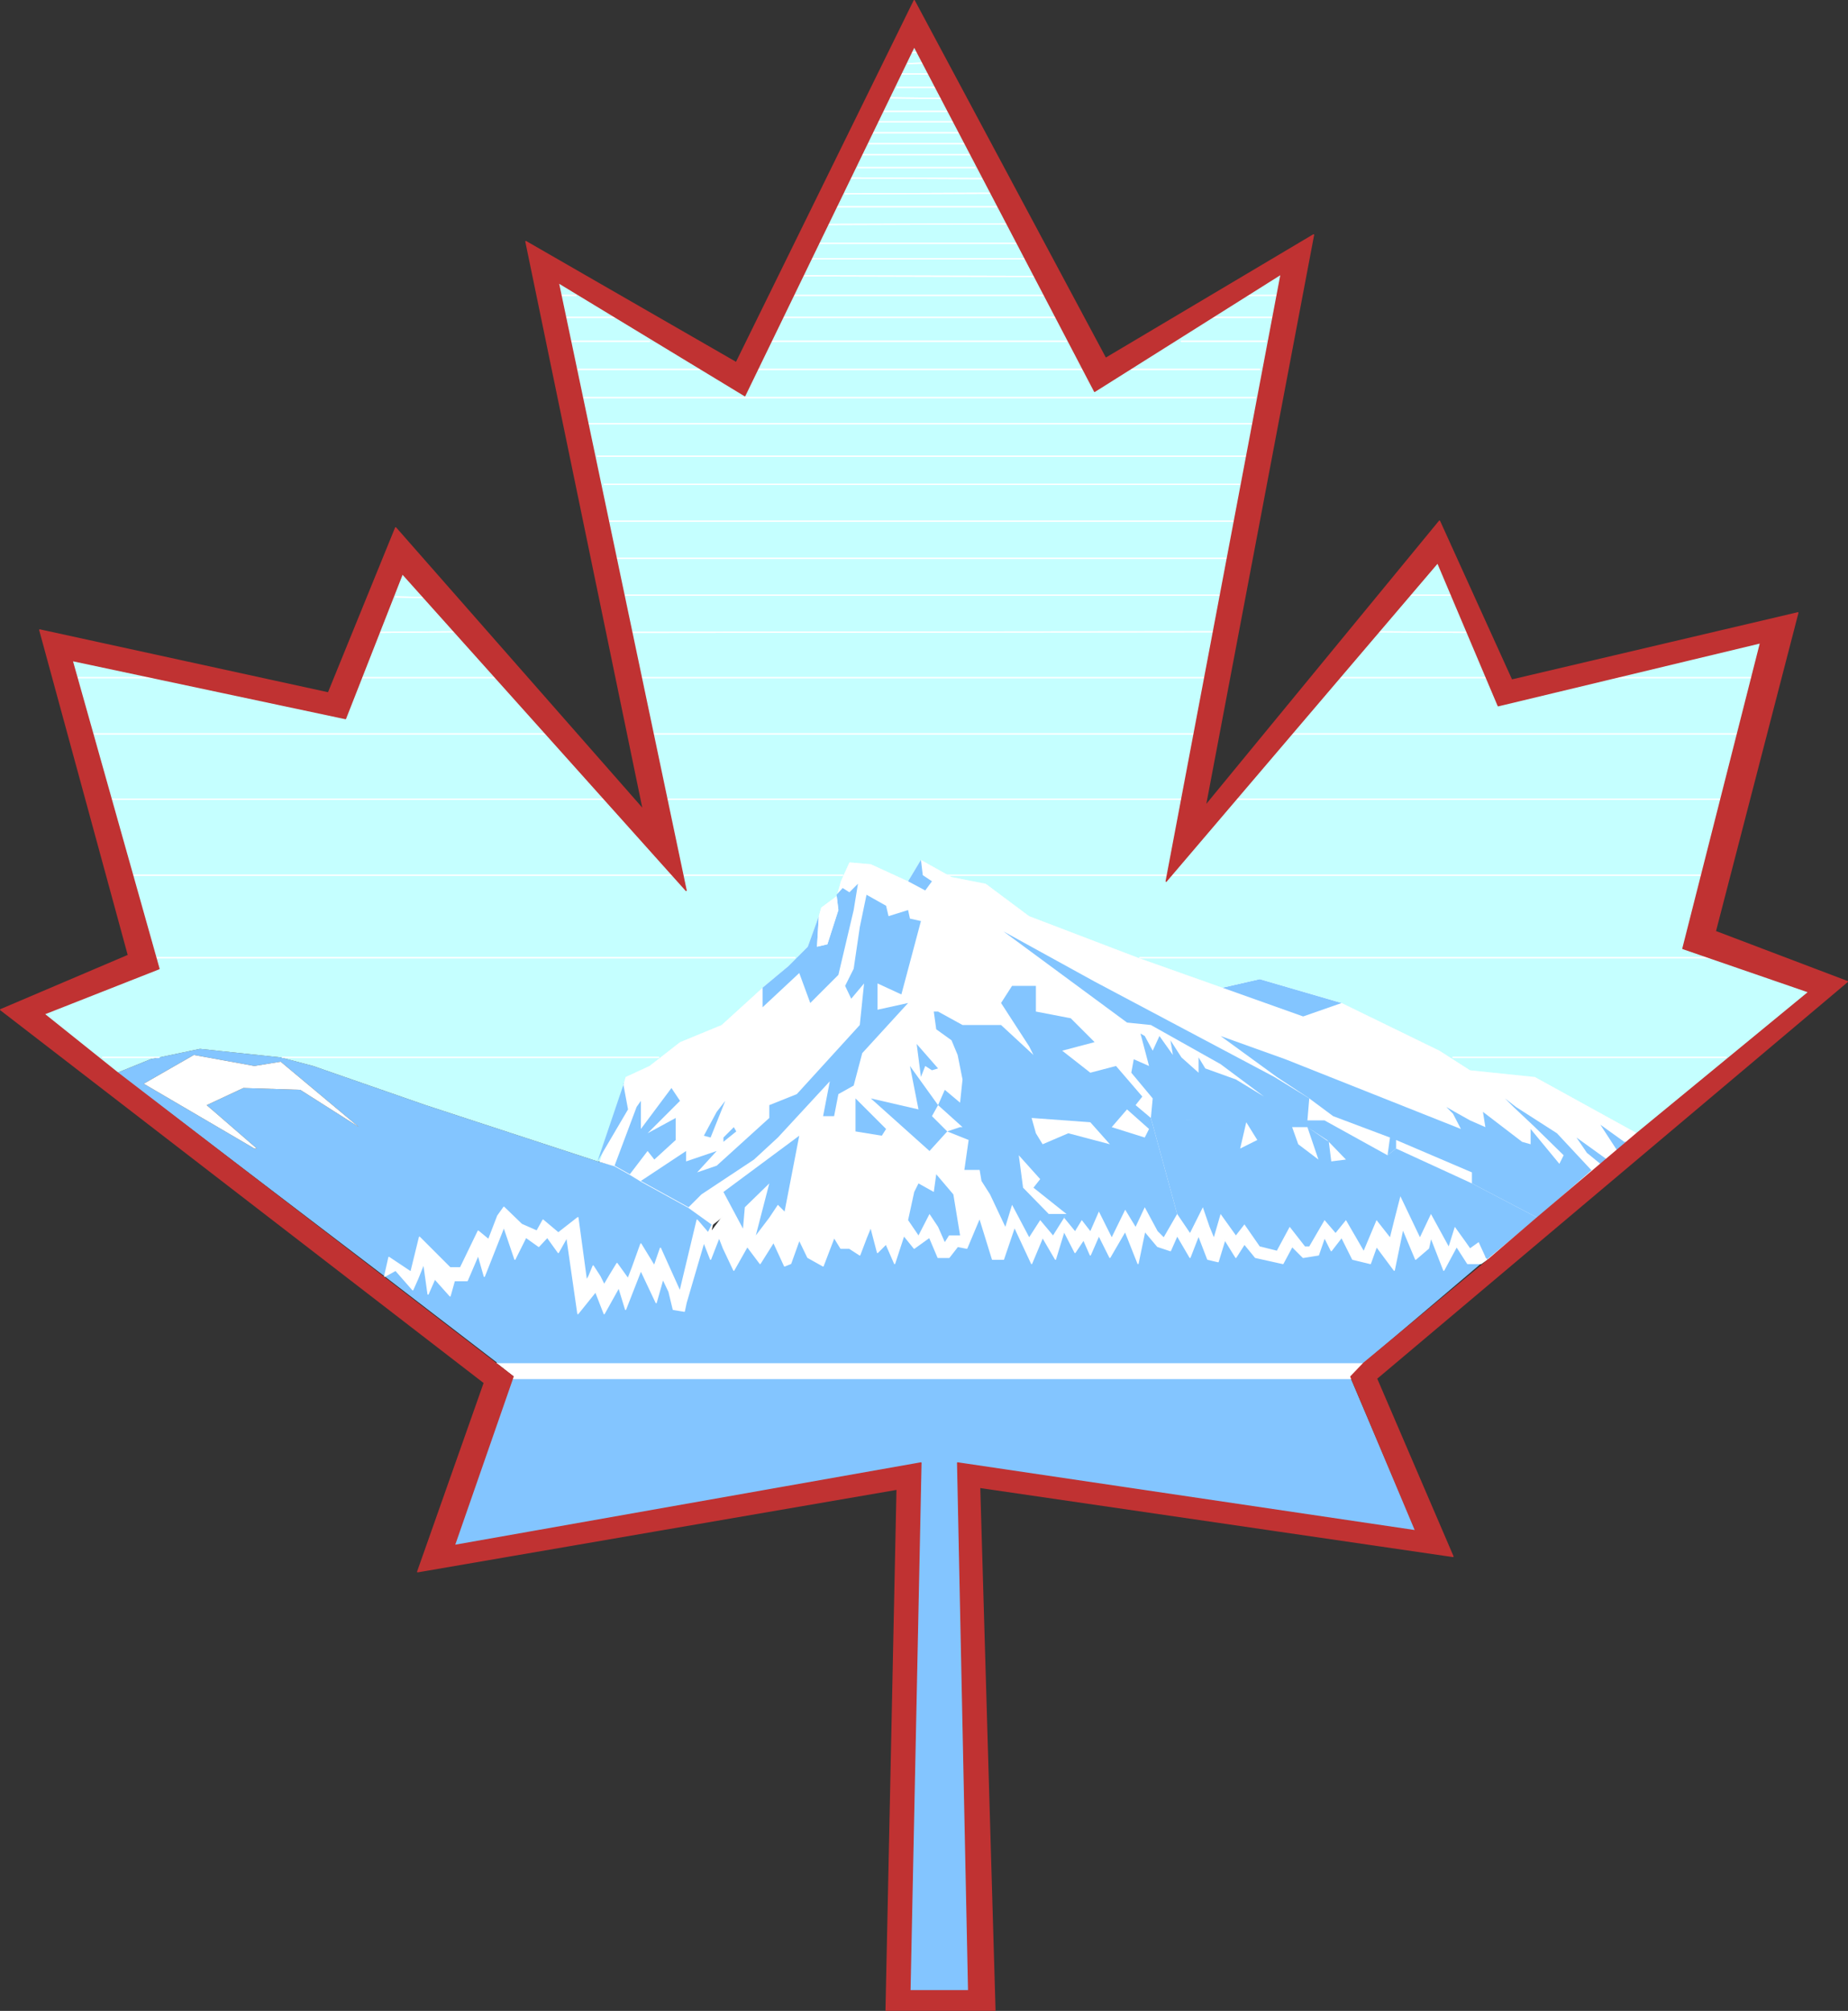
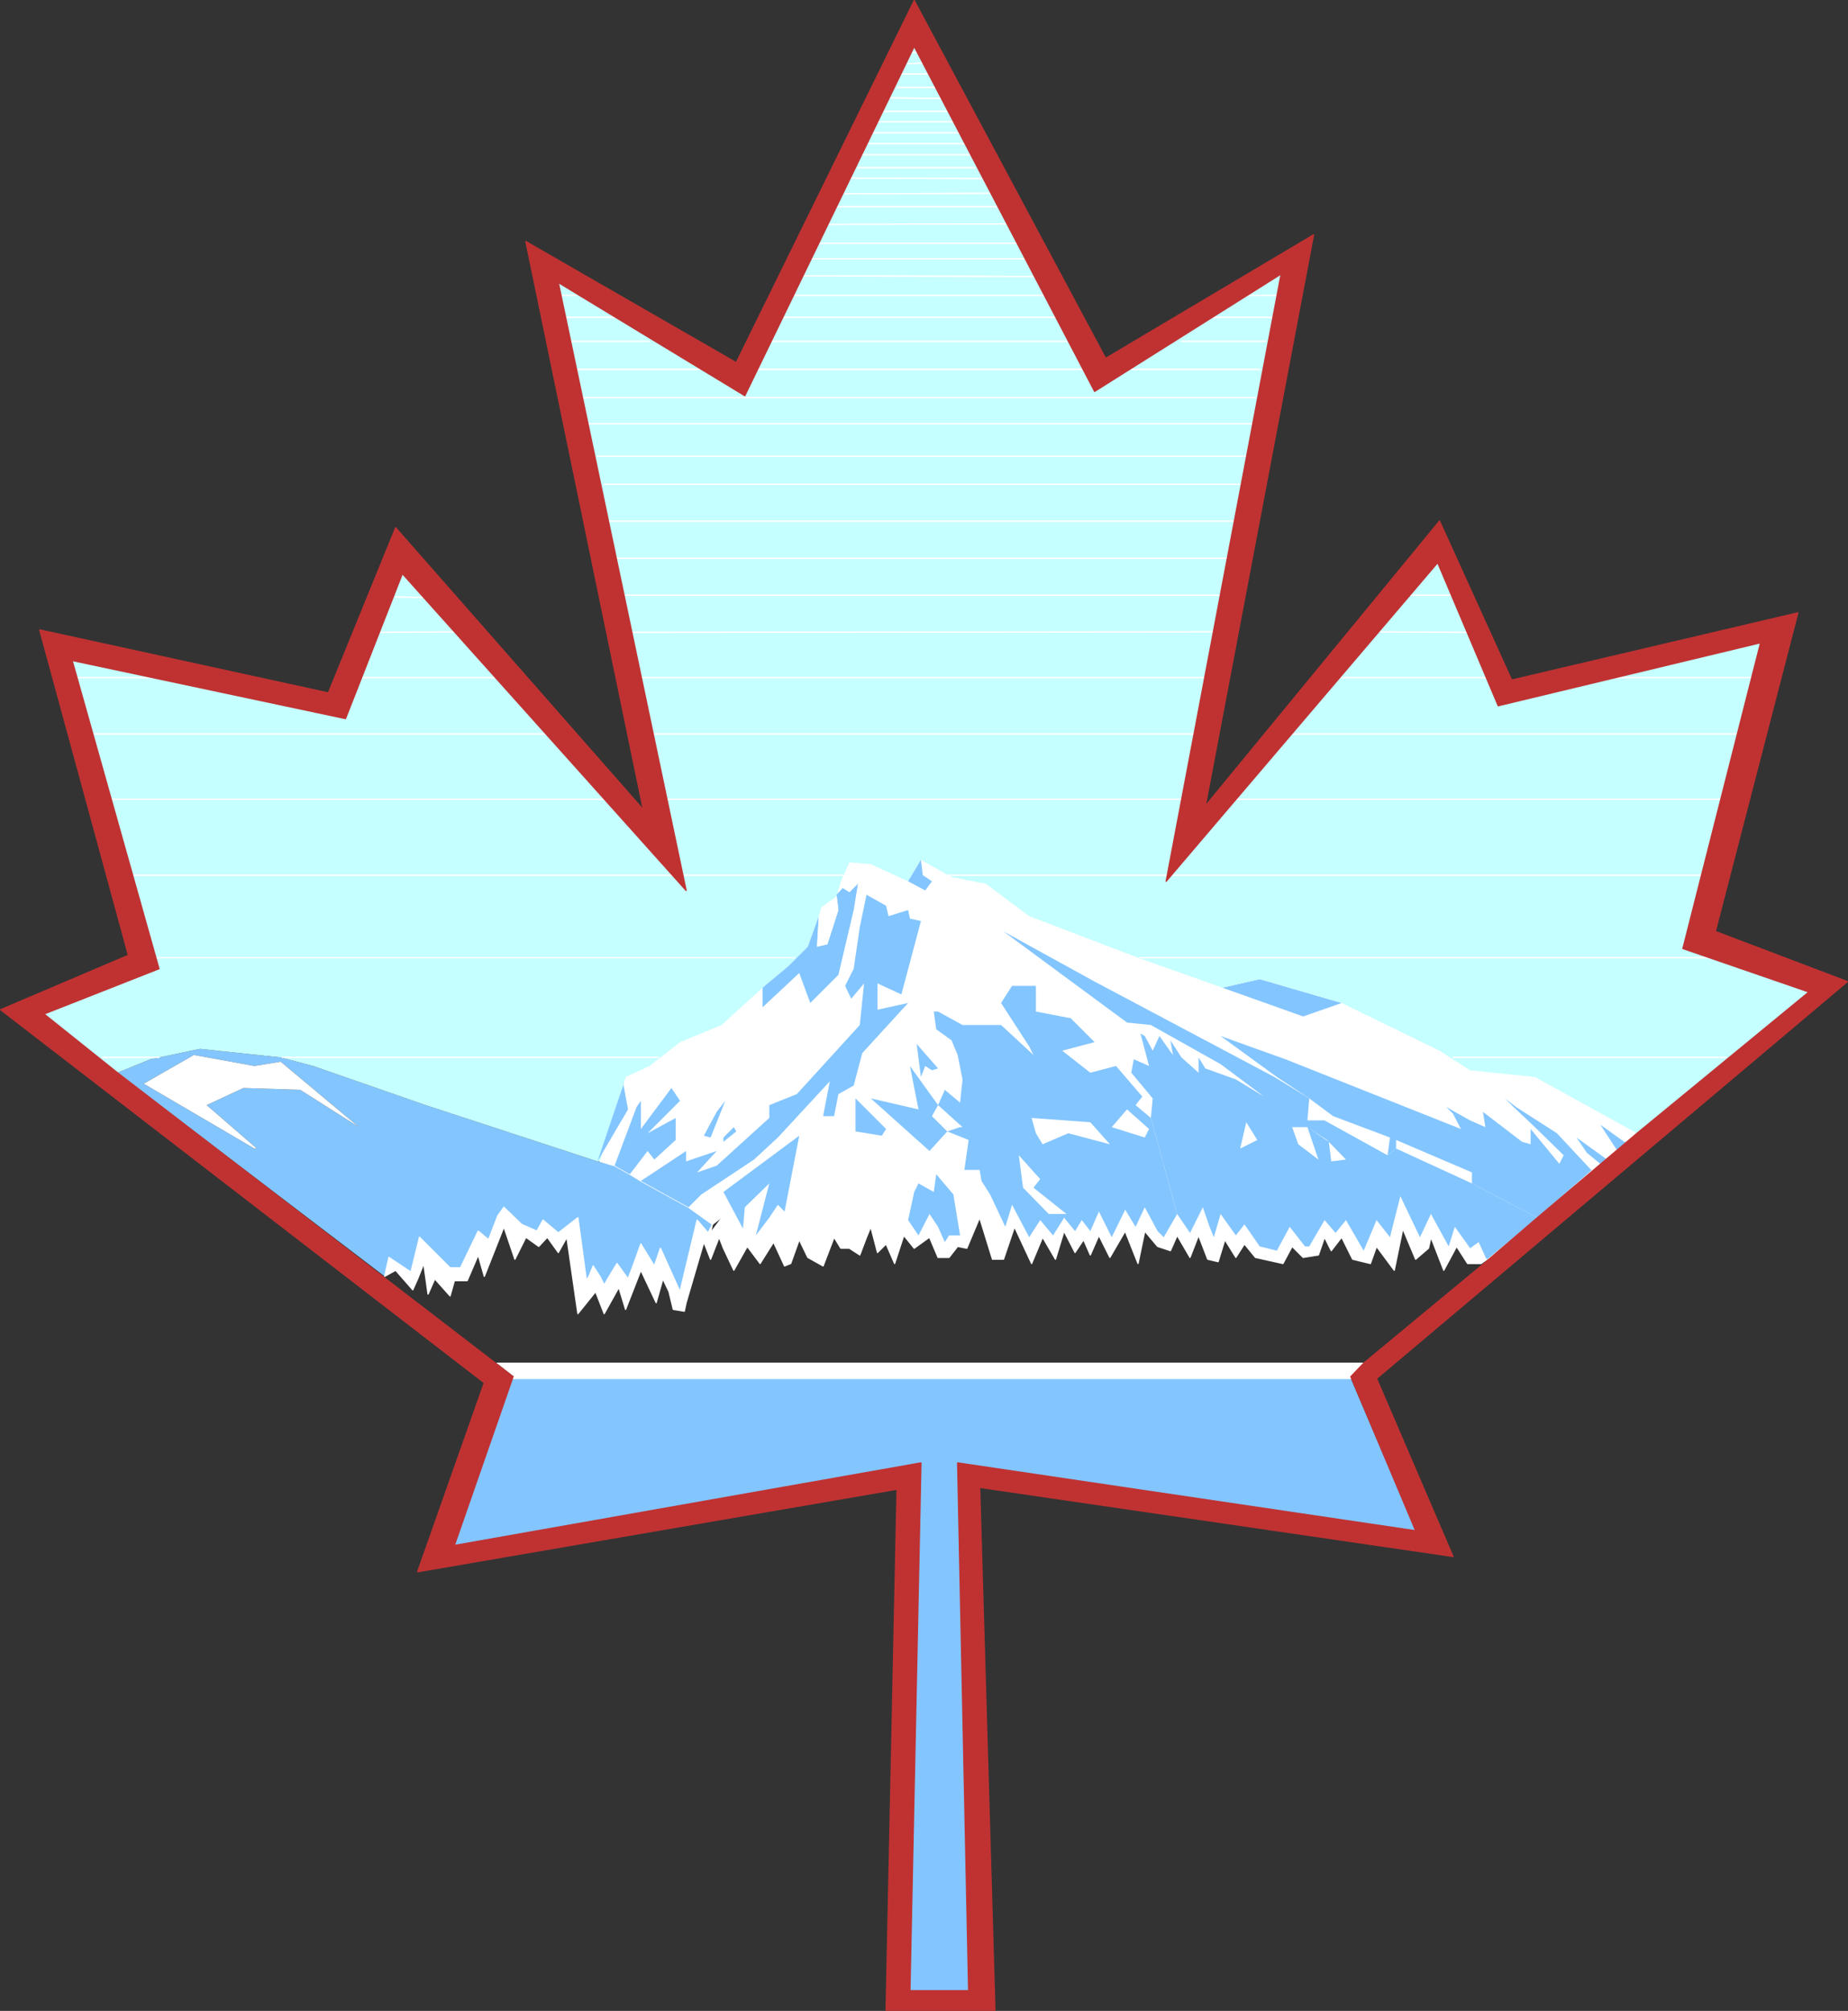
<svg xmlns="http://www.w3.org/2000/svg" xmlns:ns1="http://sodipodi.sourceforge.net/DTD/sodipodi-0.dtd" xmlns:ns2="http://www.inkscape.org/namespaces/inkscape" version="1.0" width="129.21mm" height="140.572mm" id="svg156" ns1:docname="Maple Leaf 1.wmf">
  <rect width="100%" height="100%" fill="#333333" stroke="none" />
  <ns1:namedview id="namedview156" pagecolor="#ffffff" bordercolor="#000000" borderopacity="0.25" ns2:showpageshadow="2" ns2:pageopacity="0.0" ns2:pagecheckerboard="0" ns2:deskcolor="#d1d1d1" ns2:document-units="mm" />
  <defs id="defs1">
    <pattern id="WMFhbasepattern" patternUnits="userSpaceOnUse" width="6" height="6" x="0" y="0" />
  </defs>
  <path style="fill:#83c5ff;fill-opacity:1;fill-rule:evenodd;stroke:none" d="m 134.936,364.215 h 222.038 l 17.13,40.235 -121.038,-17.936 2.909,139.449 h -15.514 l 2.909,-139.449 -123.301,21.814 14.867,-44.113 z" id="path1" />
  <path style="fill:#ffffff;fill-opacity:1;fill-rule:evenodd;stroke:none" d="m 131.381,360.175 h 228.987 l -3.394,3.555 v 0.485 H 134.936 l 1.131,-0.485 -4.525,-3.555 v 0 z" id="path2" />
  <path style="fill:none;stroke:#ffffff;stroke-width:0.323px;stroke-linecap:round;stroke-linejoin:round;stroke-miterlimit:4;stroke-dasharray:none;stroke-opacity:1" d="m 131.381,360.175 h 228.987 l -3.394,3.555 v 0.485 H 134.936 l 1.131,-0.485 -4.525,-3.555 v 0" id="path3" />
-   <path style="fill:#83c5ff;fill-opacity:1;fill-rule:evenodd;stroke:none" d="m 104.555,335.614 4.525,5.171 1.293,-2.909 1.616,-4.04 1.131,8.079 1.778,-4.04 4.04,4.524 1.131,-4.04 h 3.394 l 2.909,-6.787 1.616,5.656 5.171,-13.088 2.909,8.564 2.909,-5.817 3.394,2.424 2.262,-2.424 2.909,4.04 2.262,-4.04 2.909,20.198 4.686,-5.817 2.262,5.817 3.878,-6.948 1.778,5.817 4.04,-10.342 4.04,8.564 1.778,-6.302 1.616,3.393 1.131,4.686 2.909,0.485 0.485,-2.262 4.686,-15.997 1.778,4.524 2.262,-5.817 1.131,2.909 2.747,5.817 3.555,-6.302 3.394,4.524 3.555,-5.656 2.909,6.302 1.616,-0.646 2.262,-6.302 2.262,4.686 4.04,2.262 2.909,-7.595 1.778,2.909 h 2.262 l 2.747,1.777 1.778,-4.686 1.131,-2.747 1.778,6.787 2.262,-2.262 2.262,5.171 2.424,-7.433 2.747,3.393 4.04,-2.909 2.262,5.332 h 2.909 l 2.262,-2.909 2.424,0.485 3.394,-8.079 3.394,10.988 h 2.909 l 2.909,-8.564 4.525,9.695 2.909,-6.948 3.394,5.817 2.262,-7.433 2.909,5.656 2.262,-3.393 1.778,4.04 2.262,-5.171 2.909,5.817 4.04,-6.948 3.394,8.564 1.778,-8.564 3.394,4.04 3.394,1.131 1.778,-4.04 3.394,5.817 2.262,-5.817 2.424,6.302 2.747,0.646 1.778,-5.817 2.909,4.686 2.262,-3.555 2.909,3.555 7.272,1.616 2.424,-4.524 2.909,2.909 4.04,-0.646 1.616,-4.686 1.778,3.555 2.747,-3.555 2.909,5.817 4.686,1.131 1.616,-4.524 4.686,6.302 2.262,-10.988 3.394,8.079 3.394,-2.909 0.646,-2.909 3.394,8.726 3.394,-6.302 2.909,4.524 h 3.555 l -31.027,26.339 H 131.542 l -29.896,-22.945 z" id="path4" />
  <path style="fill:#83c5ff;fill-opacity:1;fill-rule:evenodd;stroke:none" d="m 31.027,283.422 8.726,-3.555 13.09,-2.747 21.331,2.262 v 1.131 l -6.949,1.131 -15.998,-2.909 -13.251,7.595 29.25,17.128 h 0.646 l -13.251,-11.473 9.696,-4.524 15.029,0.485 15.514,9.857 -20.685,-17.29 v -1.131 l 8.565,2.262 29.734,10.342 45.41,14.866 4.525,1.131 4.04,2.262 2.909,1.777 12.605,6.948 4.04,2.262 -4.04,-2.262 4.686,2.262 1.616,2.262 -1.131,2.262 -2.909,-3.393 -4.525,18.906 -5.171,-11.473 -1.616,4.686 -3.555,-5.817 -2.262,6.302 -1.131,2.909 -2.909,-4.04 -1.778,2.909 -1.616,2.747 -1.131,-2.262 -1.778,-2.747 -1.131,2.747 -0.646,1.131 -2.262,-16.643 -5.171,4.04 -4.04,-3.393 -1.616,2.909 -4.04,-1.777 -4.686,-4.524 -1.616,2.262 -2.424,6.302 -2.747,-2.262 -4.686,9.695 h -2.747 l -8.08,-8.079 -2.262,9.21 -5.818,-3.878 -1.131,5.009 z" id="path5" />
  <path style="fill:#ffffff;fill-opacity:1;fill-rule:evenodd;stroke:none" d="m 393.011,332.706 -0.485,-0.485 -1.778,-4.04 -2.262,1.616 -1.131,-1.616 -2.909,-4.04 -1.616,5.171 -4.686,-8.564 -2.909,6.14 -5.171,-10.826 -1.616,6.302 -1.131,4.524 -3.555,-4.524 -3.394,8.079 -4.686,-8.079 -2.747,3.393 -2.909,-3.393 -4.04,6.948 h -1.131 l -4.04,-5.171 -3.394,6.302 -4.525,-1.131 -4.04,-5.817 -2.262,2.909 -4.04,-5.656 -1.778,6.14 -1.131,-2.747 -1.778,-5.171 -3.394,6.787 -3.394,-5.009 -3.555,6.14 -1.616,-1.616 -3.394,-6.302 -2.424,5.171 -2.747,-4.524 -3.555,7.271 -3.394,-6.787 -2.262,5.171 -2.262,-2.909 -1.778,2.909 -2.909,-3.555 -2.909,4.686 -3.394,-4.04 -2.909,4.524 -4.525,-8.564 -1.778,5.817 -6.302,-12.119 -0.485,1.131 -5.171,13.25 h -2.262 l -2.424,1.777 -2.747,-8.079 -4.04,5.656 -2.262,-4.04 -1.131,1.777 -1.778,1.777 -1.778,-1.777 -2.747,2.909 -2.424,-7.433 -4.525,7.918 h -3.394 l -3.555,-4.524 -2.262,7.433 -1.778,-0.485 -3.394,-8.079 -2.909,5.656 -0.97,2.424 -2.424,-5.817 -4.04,6.302 -3.394,-5.171 -2.909,1.777 -3.394,-5.171 -3.394,4.524 0.485,-2.262 -1.131,2.262 -2.909,-3.393 -4.525,18.906 -5.171,-11.473 -1.616,4.686 -3.555,-5.817 -2.262,6.302 -1.131,2.909 -2.909,-4.04 -1.778,2.909 -1.616,2.747 -1.131,-2.262 -1.778,-2.747 -1.131,2.747 -0.646,1.131 -2.262,-16.643 -5.171,4.04 -4.04,-3.393 -1.616,2.909 -4.04,-1.777 -4.686,-4.524 -1.616,2.262 -2.424,6.302 -2.747,-2.262 -4.686,9.695 h -2.747 l -8.08,-8.079 -2.262,9.21 -5.818,-3.878 -1.131,5.009 2.909,-1.616 4.525,5.171 1.293,-2.909 1.616,-4.04 1.131,8.079 1.778,-4.04 4.04,4.524 1.131,-4.04 h 3.394 l 2.909,-6.787 1.616,5.656 5.171,-13.088 2.909,8.564 2.909,-5.817 3.394,2.424 2.262,-2.424 2.909,4.04 2.262,-4.04 2.909,20.198 4.686,-5.817 2.262,5.817 3.878,-6.948 1.778,5.817 4.04,-10.342 4.04,8.564 1.778,-6.302 1.616,3.393 1.131,4.686 2.909,0.485 0.485,-2.262 4.686,-15.997 1.778,4.524 2.262,-5.817 1.131,2.909 2.747,5.817 3.555,-6.302 3.394,4.524 3.555,-5.656 2.909,6.302 1.616,-0.646 2.262,-6.302 2.262,4.686 4.04,2.262 2.909,-7.595 1.778,2.909 h 2.262 l 2.747,1.777 1.778,-4.686 1.131,-2.747 1.778,6.787 2.262,-2.262 2.262,5.171 2.424,-7.433 2.747,3.393 4.04,-2.909 2.262,5.332 h 2.909 l 2.262,-2.909 2.424,0.485 3.394,-8.079 3.394,10.988 h 2.909 l 2.909,-8.564 4.525,9.695 2.909,-6.948 3.394,5.817 2.262,-7.433 2.909,5.656 2.262,-3.393 1.778,4.04 2.262,-5.171 2.909,5.817 4.04,-6.948 3.394,8.564 1.778,-8.564 3.394,4.04 3.394,1.131 1.778,-4.04 3.394,5.817 2.262,-5.817 2.424,6.302 2.747,0.646 1.778,-5.817 2.909,4.686 2.262,-3.555 2.909,3.555 7.272,1.616 2.424,-4.524 2.909,2.909 4.04,-0.646 1.616,-4.686 1.778,3.555 2.747,-3.555 2.909,5.817 4.686,1.131 1.616,-4.524 4.686,6.302 2.262,-10.988 3.394,8.079 3.394,-2.909 0.646,-2.909 3.394,8.726 3.394,-6.302 2.909,4.524 h 3.555 l 1.616,-1.131 z" id="path6" />
  <path style="fill:none;stroke:#ffffff;stroke-width:0.323px;stroke-linecap:round;stroke-linejoin:round;stroke-miterlimit:4;stroke-dasharray:none;stroke-opacity:1" d="m 393.011,332.706 -0.485,-0.485 -1.778,-4.04 -2.262,1.616 -1.131,-1.616 -2.909,-4.04 -1.616,5.171 -4.686,-8.564 -2.909,6.14 -5.171,-10.826 -1.616,6.302 -1.131,4.524 -3.555,-4.524 -3.394,8.079 -4.686,-8.079 -2.747,3.393 -2.909,-3.393 -4.04,6.948 h -1.131 l -4.04,-5.171 -3.394,6.302 -4.525,-1.131 -4.04,-5.817 -2.262,2.909 -4.04,-5.656 -1.778,6.14 -1.131,-2.747 -1.778,-5.171 -3.394,6.787 -3.394,-5.009 -3.555,6.14 -1.616,-1.616 -3.394,-6.302 -2.424,5.171 -2.747,-4.524 -3.555,7.271 -3.394,-6.787 -2.262,5.171 -2.262,-2.909 -1.778,2.909 -2.909,-3.555 -2.909,4.686 -3.394,-4.04 -2.909,4.524 -4.525,-8.564 -1.778,5.817 -6.302,-12.119 -0.485,1.131 -5.171,13.25 h -2.262 l -2.424,1.777 -2.747,-8.079 -4.04,5.656 -2.262,-4.04 -1.131,1.777 -1.778,1.777 -1.778,-1.777 -2.747,2.909 -2.424,-7.433 -4.525,7.918 h -3.394 l -3.555,-4.524 -2.262,7.433 -1.778,-0.485 -3.394,-8.079 -2.909,5.656 -0.97,2.424 -2.424,-5.817 -4.04,6.302 -3.394,-5.171 -2.909,1.777 -3.394,-5.171 -3.394,4.524 0.485,-2.262 -1.131,2.262 -2.909,-3.393 -4.525,18.906 -5.171,-11.473 -1.616,4.686 -3.555,-5.817 -2.262,6.302 -1.131,2.909 -2.909,-4.04 -1.778,2.909 -1.616,2.747 -1.131,-2.262 -1.778,-2.747 -1.131,2.747 -0.646,1.131 -2.262,-16.643 -5.171,4.04 -4.04,-3.393 -1.616,2.909 -4.04,-1.777 -4.686,-4.524 -1.616,2.262 -2.424,6.302 -2.747,-2.262 -4.686,9.695 h -2.747 l -8.08,-8.079 -2.262,9.21 -5.818,-3.878 -1.131,5.009 2.909,-1.616 4.525,5.171 1.293,-2.909 1.616,-4.04 1.131,8.079 1.778,-4.04 4.04,4.524 1.131,-4.04 h 3.394 l 2.909,-6.787 1.616,5.656 5.171,-13.088 2.909,8.564 2.909,-5.817 3.394,2.424 2.262,-2.424 2.909,4.04 2.262,-4.04 2.909,20.198 4.686,-5.817 2.262,5.817 3.878,-6.948 1.778,5.817 4.04,-10.342 4.04,8.564 1.778,-6.302 1.616,3.393 1.131,4.686 2.909,0.485 0.485,-2.262 4.686,-15.997 1.778,4.524 2.262,-5.817 1.131,2.909 2.747,5.817 3.555,-6.302 3.394,4.524 3.555,-5.656 2.909,6.302 1.616,-0.646 2.262,-6.302 2.262,4.686 4.04,2.262 2.909,-7.595 1.778,2.909 h 2.262 l 2.747,1.777 1.778,-4.686 1.131,-2.747 1.778,6.787 2.262,-2.262 2.262,5.171 2.424,-7.433 2.747,3.393 4.04,-2.909 2.262,5.332 h 2.909 l 2.262,-2.909 2.424,0.485 3.394,-8.079 3.394,10.988 h 2.909 l 2.909,-8.564 4.525,9.695 2.909,-6.948 3.394,5.817 2.262,-7.433 2.909,5.656 2.262,-3.393 1.778,4.04 2.262,-5.171 2.909,5.817 4.04,-6.948 3.394,8.564 1.778,-8.564 3.394,4.04 3.394,1.131 1.778,-4.04 3.394,5.817 2.262,-5.817 2.424,6.302 2.747,0.646 1.778,-5.817 2.909,4.686 2.262,-3.555 2.909,3.555 7.272,1.616 2.424,-4.524 2.909,2.909 4.04,-0.646 1.616,-4.686 1.778,3.555 2.747,-3.555 2.909,5.817 4.686,1.131 1.616,-4.524 4.686,6.302 2.262,-10.988 3.394,8.079 3.394,-2.909 0.646,-2.909 3.394,8.726 3.394,-6.302 2.909,4.524 h 3.555 l 1.616,-1.131 v 0" id="path7" />
  <path style="fill:#ffffff;fill-opacity:1;fill-rule:evenodd;stroke:none" d="m 300.737,253.044 -28.765,-10.988 -11.474,-8.564 -9.05,-1.777 -8.08,-4.524 -3.394,5.656 -9.858,-4.524 -5.656,-0.485 -2.262,5.009 -1.131,4.04 -4.04,2.909 -0.646,2.262 -2.909,8.079 -5.171,5.171 -6.787,5.656 -10.827,9.857 -10.989,4.524 -8.08,6.302 -6.302,2.909 -0.485,1.777 -6.302,20.521 3.878,1.131 4.04,2.262 2.909,1.777 12.605,6.948 6.302,4.524 2.909,-2.262 3.394,5.171 2.909,-1.777 3.394,5.171 4.04,-6.302 2.424,5.817 0.97,-2.424 2.909,-5.656 3.394,8.079 1.778,0.485 2.262,-7.433 3.555,4.524 h 3.394 l 4.525,-7.918 2.424,7.433 2.747,-2.909 1.778,1.777 1.778,-1.777 1.131,-1.777 2.262,4.04 4.04,-5.656 2.747,8.079 2.424,-1.777 h 2.262 l 5.171,-13.25 0.485,-1.131 6.302,12.119 1.778,-5.817 4.525,8.564 2.909,-4.524 3.394,4.04 2.909,-4.686 2.909,3.555 1.778,-2.909 2.262,2.909 2.262,-5.171 3.394,6.787 3.555,-7.271 2.747,4.524 2.424,-5.171 3.394,6.302 1.616,1.616 3.555,-6.14 3.394,5.009 3.394,-6.787 1.778,5.171 1.131,2.747 1.778,-6.14 4.04,5.656 2.262,-2.909 4.04,5.817 4.525,1.131 3.394,-6.302 4.04,5.171 h 1.131 l 4.04,-6.948 2.909,3.393 2.747,-3.393 4.686,8.079 3.394,-8.079 3.555,4.524 1.131,-4.524 1.616,-6.302 5.171,10.826 2.909,-6.14 4.686,8.564 1.616,-5.171 2.909,4.04 1.131,1.616 2.262,-1.616 1.778,4.04 1.131,0.485 38.946,-33.287 -26.987,-14.866 -17.13,-1.777 -8.08,-5.171 -25.856,-12.604 -21.654,-6.302 -9.858,2.262 z" id="path8" />
  <path style="fill:none;stroke:#ffffff;stroke-width:0.323px;stroke-linecap:round;stroke-linejoin:round;stroke-miterlimit:4;stroke-dasharray:none;stroke-opacity:1" d="m 300.737,253.044 -28.765,-10.988 -11.474,-8.564 -9.05,-1.777 -8.08,-4.524 -3.394,5.656 -9.858,-4.524 -5.656,-0.485 -2.262,5.009 -1.131,4.04 -4.04,2.909 -0.646,2.262 -2.909,8.079 -5.171,5.171 -6.787,5.656 -10.827,9.857 -10.989,4.524 -8.08,6.302 -6.302,2.909 -0.485,1.777 -6.302,20.521 3.878,1.131 4.04,2.262 2.909,1.777 12.605,6.948 6.302,4.524 2.909,-2.262 3.394,5.171 2.909,-1.777 3.394,5.171 4.04,-6.302 2.424,5.817 0.97,-2.424 2.909,-5.656 3.394,8.079 1.778,0.485 2.262,-7.433 3.555,4.524 h 3.394 l 4.525,-7.918 2.424,7.433 2.747,-2.909 1.778,1.777 1.778,-1.777 1.131,-1.777 2.262,4.04 4.04,-5.656 2.747,8.079 2.424,-1.777 h 2.262 l 5.171,-13.25 0.485,-1.131 6.302,12.119 1.778,-5.817 4.525,8.564 2.909,-4.524 3.394,4.04 2.909,-4.686 2.909,3.555 1.778,-2.909 2.262,2.909 2.262,-5.171 3.394,6.787 3.555,-7.271 2.747,4.524 2.424,-5.171 3.394,6.302 1.616,1.616 3.555,-6.14 3.394,5.009 3.394,-6.787 1.778,5.171 1.131,2.747 1.778,-6.14 4.04,5.656 2.262,-2.909 4.04,5.817 4.525,1.131 3.394,-6.302 4.04,5.171 h 1.131 l 4.04,-6.948 2.909,3.393 2.747,-3.393 4.686,8.079 3.394,-8.079 3.555,4.524 1.131,-4.524 1.616,-6.302 5.171,10.826 2.909,-6.14 4.686,8.564 1.616,-5.171 2.909,4.04 1.131,1.616 2.262,-1.616 1.778,4.04 1.131,0.485 38.946,-33.287 -26.987,-14.866 -17.13,-1.777 -8.08,-5.171 -25.856,-12.604 -21.654,-6.302 -9.858,2.262 -22.301,-7.918 v 0" id="path9" />
  <path style="fill:#83c5ff;fill-opacity:1;fill-rule:evenodd;stroke:none" d="m 323.038,260.962 9.858,-2.262 21.654,6.302 -10.181,3.555 -21.331,-7.595 z" id="path10" />
  <path style="fill:#83c5ff;fill-opacity:1;fill-rule:evenodd;stroke:none" d="m 429.694,301.681 -2.262,2.424 -4.525,-6.948 6.302,4.524 h 0.646 v 0 z" id="path11" />
  <path style="fill:#83c5ff;fill-opacity:1;fill-rule:evenodd;stroke:none" d="m 416.604,300.55 4.04,2.909 4.04,2.909 -1.778,1.131 -3.555,-2.909 -2.747,-4.04 z" id="path12" />
  <path style="fill:#83c5ff;fill-opacity:1;fill-rule:evenodd;stroke:none" d="m 420.483,309.114 -9.05,-9.695 -10.827,-6.948 -2.909,-2.262 2.262,2.262 5.656,5.332 7.595,7.433 -1.131,2.262 -7.595,-9.21 v 4.04 l -2.262,-0.646 -10.342,-7.918 0.646,4.04 -4.04,-1.777 -4.04,-2.262 -2.262,-1.293 1.778,1.777 2.101,4.04 -46.379,-18.421 -17.13,-6.14 14.867,10.826 8.565,5.656 6.302,4.686 15.029,5.656 -0.646,4.686 2.262,-1.777 v -2.262 l 20.038,8.564 v 2.909 l 17.291,9.049 14.382,-12.604 v 0 z" id="path13" />
  <path style="fill:#83c5ff;fill-opacity:1;fill-rule:evenodd;stroke:none" d="m 392.526,332.059 -1.778,-3.878 -2.262,1.616 -1.131,-1.616 -2.909,-4.04 -1.616,5.171 -4.686,-8.564 -2.909,6.14 -5.171,-10.826 -1.616,6.302 -1.131,4.524 -3.555,-4.524 -3.394,8.079 -4.686,-8.079 -2.747,3.393 -2.909,-3.393 -4.04,6.948 h -1.131 l -4.04,-5.171 -3.394,6.302 -4.525,-1.131 -4.04,-5.817 -2.262,2.909 -4.04,-5.656 -1.778,6.14 -1.131,-2.747 -1.778,-5.171 -3.394,6.787 -3.394,-5.009 -6.949,-25.369 25.21,1.131 -1.616,6.948 4.525,-2.262 -2.909,-4.686 -25.21,-1.131 0.485,-5.171 -5.656,-6.787 0.646,-3.555 4.04,1.777 -2.262,-8.564 1.131,0.646 2.101,3.878 1.778,-3.878 3.555,5.009 -0.646,-3.878 2.909,4.524 4.525,4.04 v -4.04 l 1.778,2.909 8.08,2.909 7.434,4.524 -11.474,-8.564 -18.422,-10.342 -6.302,-0.646 -32.643,-24.076 24.078,13.25 47.51,25.207 9.211,5.656 -0.485,5.817 v 1.777 h -4.04 l 1.616,4.524 5.333,4.04 -2.909,-8.564 5.656,3.878 0.646,5.171 3.878,-0.485 -5.01,-5.171 -5.171,-3.393 v -1.777 h 4.525 l 16.645,9.21 2.262,-1.777 20.038,9.21 17.291,9.049 -13.251,10.988 -0.485,-0.485 v 0 z" id="path14" />
  <path style="fill:#83c5ff;fill-opacity:1;fill-rule:evenodd;stroke:none" d="m 307.524,326.889 -1.616,-1.616 -3.394,-6.302 -2.424,5.171 -2.747,-4.524 -3.555,7.271 -3.394,-6.787 -2.262,5.171 -2.262,-2.909 -1.778,2.909 -2.909,-3.555 0.646,-0.97 -8.726,-6.948 1.778,-2.262 -5.656,-6.302 1.131,8.564 6.787,6.948 h 4.686 l -3.555,5.656 -3.394,-4.04 -2.909,4.524 -4.525,-8.564 -1.778,5.817 -4.04,-8.564 -2.262,-3.555 -0.485,-2.909 h -4.04 l 1.131,-7.918 -5.656,-2.262 3.394,-1.131 h 0.646 l -6.464,-5.817 1.778,-4.04 4.04,3.393 0.646,-6.14 -1.293,-6.463 -1.616,-3.878 -4.04,-2.909 -0.646,-4.686 h 1.131 l 6.464,3.555 h 10.181 l 8.565,7.918 -1.131,-2.262 -7.434,-11.473 2.909,-4.524 h 6.302 v 6.787 l 9.211,1.777 6.302,6.302 -8.565,2.262 7.434,5.817 6.787,-1.777 6.949,8.079 -1.778,2.262 4.04,3.393 -0.485,2.909 -5.818,-5.171 -4.04,4.686 -0.485,4.524 -5.171,-5.817 -15.514,-1.131 1.131,4.04 1.778,2.909 6.787,-2.909 10.989,2.909 0.485,-4.524 8.726,2.747 1.131,-2.262 0.485,-2.909 6.949,25.369 z" id="path15" />
  <path style="fill:#c5ffff;fill-opacity:1;fill-rule:evenodd;stroke:none" d="m 432.603,299.419 -26.987,-14.866 -17.13,-1.777 -8.08,-5.171 -25.856,-12.604 -21.654,-6.302 -9.858,2.262 -22.301,-7.918 -28.765,-10.988 -11.474,-8.564 -9.05,-1.777 -8.08,-4.524 -3.394,5.656 -9.858,-4.524 -5.656,-0.485 -2.262,5.009 -1.131,4.04 -4.04,2.909 -0.646,2.262 -2.909,8.079 -5.171,5.171 -6.787,5.656 -10.827,9.857 -10.989,4.524 -8.08,6.302 -6.302,2.909 -0.485,1.777 -6.302,20.521 h -0.646 l -45.41,-14.866 -29.734,-10.342 -8.565,-2.262 -21.331,-2.262 -13.09,2.747 -8.726,3.555 -19.392,-15.512 30.381,-11.957 -22.947,-81.439 72.235,15.351 15.029,-38.296 74.982,83.702 -33.774,-160.617 49.288,29.893 44.763,-92.266 47.672,91.135 49.288,-31.025 -30.381,160.455 71.75,-84.186 15.998,37.811 69.326,-16.643 -20.523,80.793 33.29,11.473 z" id="path16" />
  <path style="fill:#ffffff;fill-opacity:1;fill-rule:evenodd;stroke:none" d="m 74.174,280.513 -6.949,1.131 -15.998,-2.909 -13.251,7.595 29.25,17.128 h 0.646 l -13.251,-11.473 9.696,-4.524 15.029,0.485 15.514,9.857 z" id="path17" />
  <path style="fill:none;stroke:#ffffff;stroke-width:0.323px;stroke-linecap:round;stroke-linejoin:round;stroke-miterlimit:4;stroke-dasharray:none;stroke-opacity:1" d="M 340.814,193.903 H 459.105" id="path18" />
  <path style="fill:none;stroke:#ffffff;stroke-width:0.323px;stroke-linecap:round;stroke-linejoin:round;stroke-miterlimit:4;stroke-dasharray:none;stroke-opacity:1" d="M 340.814,193.903 H 459.105" id="path19" />
  <path style="fill:none;stroke:#ffffff;stroke-width:0.323px;stroke-linecap:round;stroke-linejoin:round;stroke-miterlimit:4;stroke-dasharray:none;stroke-opacity:1" d="M 172.75,193.903 H 315.604" id="path20" />
  <path style="fill:none;stroke:#ffffff;stroke-width:0.323px;stroke-linecap:round;stroke-linejoin:round;stroke-miterlimit:4;stroke-dasharray:none;stroke-opacity:1" d="M 172.75,193.903 H 315.604" id="path21" />
  <path style="fill:none;stroke:#ffffff;stroke-width:0.323px;stroke-linecap:round;stroke-linejoin:round;stroke-miterlimit:4;stroke-dasharray:none;stroke-opacity:1" d="M 74.659,279.382 H 174.043" id="path22" />
  <path style="fill:none;stroke:#ffffff;stroke-width:0.323px;stroke-linecap:round;stroke-linejoin:round;stroke-miterlimit:4;stroke-dasharray:none;stroke-opacity:1" d="M 74.659,279.382 H 174.043" id="path23" />
  <path style="fill:none;stroke:#ffffff;stroke-width:0.323px;stroke-linecap:round;stroke-linejoin:round;stroke-miterlimit:4;stroke-dasharray:none;stroke-opacity:1" d="M 144.632,193.903 H 24.886" id="path24" />
  <path style="fill:none;stroke:#ffffff;stroke-width:0.323px;stroke-linecap:round;stroke-linejoin:round;stroke-miterlimit:4;stroke-dasharray:none;stroke-opacity:1" d="M 144.632,193.903 H 24.886" id="path25" />
  <path style="fill:none;stroke:#ffffff;stroke-width:0.323px;stroke-linecap:round;stroke-linejoin:round;stroke-miterlimit:4;stroke-dasharray:none;stroke-opacity:1" d="M 456.196,279.382 H 383.961" id="path26" />
  <path style="fill:none;stroke:#ffffff;stroke-width:0.323px;stroke-linecap:round;stroke-linejoin:round;stroke-miterlimit:4;stroke-dasharray:none;stroke-opacity:1" d="M 456.196,279.382 H 383.961" id="path27" />
-   <path style="fill:none;stroke:#ffffff;stroke-width:0.323px;stroke-linecap:round;stroke-linejoin:round;stroke-miterlimit:4;stroke-dasharray:none;stroke-opacity:1" d="M 210.08,253.044 H 40.885" id="path28" />
  <path style="fill:none;stroke:#ffffff;stroke-width:0.323px;stroke-linecap:round;stroke-linejoin:round;stroke-miterlimit:4;stroke-dasharray:none;stroke-opacity:1" d="M 210.08,253.044 H 40.885" id="path29" />
  <path style="fill:none;stroke:#ffffff;stroke-width:0.323px;stroke-linecap:round;stroke-linejoin:round;stroke-miterlimit:4;stroke-dasharray:none;stroke-opacity:1" d="M 301.222,253.044 H 452.156" id="path30" />
  <path style="fill:none;stroke:#ffffff;stroke-width:0.323px;stroke-linecap:round;stroke-linejoin:round;stroke-miterlimit:4;stroke-dasharray:none;stroke-opacity:1" d="M 301.222,253.044 H 452.156" id="path31" />
  <path style="fill:none;stroke:#ffffff;stroke-width:0.323px;stroke-linecap:round;stroke-linejoin:round;stroke-miterlimit:4;stroke-dasharray:none;stroke-opacity:1" d="M 42.016,279.382 H 27.149" id="path32" />
  <path style="fill:none;stroke:#ffffff;stroke-width:0.323px;stroke-linecap:round;stroke-linejoin:round;stroke-miterlimit:4;stroke-dasharray:none;stroke-opacity:1" d="M 42.016,279.382 H 27.149" id="path33" />
  <path style="fill:none;stroke:#ffffff;stroke-width:0.323px;stroke-linecap:round;stroke-linejoin:round;stroke-miterlimit:4;stroke-dasharray:none;stroke-opacity:1" d="M 35.067,231.23 H 177.921" id="path34" />
  <path style="fill:none;stroke:#ffffff;stroke-width:0.323px;stroke-linecap:round;stroke-linejoin:round;stroke-miterlimit:4;stroke-dasharray:none;stroke-opacity:1" d="M 35.067,231.23 H 177.921" id="path35" />
  <path style="fill:none;stroke:#ffffff;stroke-width:0.323px;stroke-linecap:round;stroke-linejoin:round;stroke-miterlimit:4;stroke-dasharray:none;stroke-opacity:1" d="m 250.157,231.23 h 58.499" id="path36" />
  <path style="fill:none;stroke:#ffffff;stroke-width:0.323px;stroke-linecap:round;stroke-linejoin:round;stroke-miterlimit:4;stroke-dasharray:none;stroke-opacity:1" d="m 250.157,231.23 h 58.499" id="path37" />
  <path style="fill:none;stroke:#ffffff;stroke-width:0.323px;stroke-linecap:round;stroke-linejoin:round;stroke-miterlimit:4;stroke-dasharray:none;stroke-opacity:1" d="m 180.83,231.23 h 41.854" id="path38" />
  <path style="fill:none;stroke:#ffffff;stroke-width:0.323px;stroke-linecap:round;stroke-linejoin:round;stroke-miterlimit:4;stroke-dasharray:none;stroke-opacity:1" d="m 180.83,231.23 h 41.854" id="path39" />
  <path style="fill:none;stroke:#ffffff;stroke-width:0.323px;stroke-linecap:round;stroke-linejoin:round;stroke-miterlimit:4;stroke-dasharray:none;stroke-opacity:1" d="M 309.787,231.23 H 449.732" id="path40" />
  <path style="fill:none;stroke:#ffffff;stroke-width:0.323px;stroke-linecap:round;stroke-linejoin:round;stroke-miterlimit:4;stroke-dasharray:none;stroke-opacity:1" d="M 309.787,231.23 H 449.732" id="path41" />
  <path style="fill:none;stroke:#ffffff;stroke-width:0.323px;stroke-linecap:round;stroke-linejoin:round;stroke-miterlimit:4;stroke-dasharray:none;stroke-opacity:1" d="M 326.432,211.193 H 455.065" id="path42" />
  <path style="fill:none;stroke:#ffffff;stroke-width:0.323px;stroke-linecap:round;stroke-linejoin:round;stroke-miterlimit:4;stroke-dasharray:none;stroke-opacity:1" d="M 326.432,211.193 H 455.065" id="path43" />
  <path style="fill:none;stroke:#ffffff;stroke-width:0.323px;stroke-linecap:round;stroke-linejoin:round;stroke-miterlimit:4;stroke-dasharray:none;stroke-opacity:1" d="M 176.144,211.193 H 312.211" id="path44" />
  <path style="fill:none;stroke:#ffffff;stroke-width:0.323px;stroke-linecap:round;stroke-linejoin:round;stroke-miterlimit:4;stroke-dasharray:none;stroke-opacity:1" d="M 176.144,211.193 H 312.211" id="path45" />
  <path style="fill:none;stroke:#ffffff;stroke-width:0.323px;stroke-linecap:round;stroke-linejoin:round;stroke-miterlimit:4;stroke-dasharray:none;stroke-opacity:1" d="M 160.145,211.193 H 29.411" id="path46" />
  <path style="fill:none;stroke:#ffffff;stroke-width:0.323px;stroke-linecap:round;stroke-linejoin:round;stroke-miterlimit:4;stroke-dasharray:none;stroke-opacity:1" d="M 160.145,211.193 H 29.411" id="path47" />
  <path style="fill:none;stroke:#ffffff;stroke-width:0.323px;stroke-linecap:round;stroke-linejoin:round;stroke-miterlimit:4;stroke-dasharray:none;stroke-opacity:1" d="M 462.983,179.037 H 426.3" id="path48" />
  <path style="fill:none;stroke:#ffffff;stroke-width:0.323px;stroke-linecap:round;stroke-linejoin:round;stroke-miterlimit:4;stroke-dasharray:none;stroke-opacity:1" d="M 462.983,179.037 H 426.3" id="path49" />
  <path style="fill:none;stroke:#ffffff;stroke-width:0.323px;stroke-linecap:round;stroke-linejoin:round;stroke-miterlimit:4;stroke-dasharray:none;stroke-opacity:1" d="m 353.419,179.037 h 39.592" id="path50" />
  <path style="fill:none;stroke:#ffffff;stroke-width:0.323px;stroke-linecap:round;stroke-linejoin:round;stroke-miterlimit:4;stroke-dasharray:none;stroke-opacity:1" d="m 353.419,179.037 h 39.592" id="path51" />
  <path style="fill:none;stroke:#ffffff;stroke-width:0.323px;stroke-linecap:round;stroke-linejoin:round;stroke-miterlimit:4;stroke-dasharray:none;stroke-opacity:1" d="M 363.276,166.918 387.355,167.08" id="path52" />
  <path style="fill:none;stroke:#ffffff;stroke-width:0.323px;stroke-linecap:round;stroke-linejoin:round;stroke-miterlimit:4;stroke-dasharray:none;stroke-opacity:1" d="M 363.276,166.918 387.355,167.08" id="path53" />
  <path style="fill:none;stroke:#ffffff;stroke-width:0.323px;stroke-linecap:round;stroke-linejoin:round;stroke-miterlimit:4;stroke-dasharray:none;stroke-opacity:1" d="m 371.841,157.223 h 11.474" id="path54" />
  <path style="fill:none;stroke:#ffffff;stroke-width:0.323px;stroke-linecap:round;stroke-linejoin:round;stroke-miterlimit:4;stroke-dasharray:none;stroke-opacity:1" d="m 371.841,157.223 h 11.474" id="path55" />
  <path style="fill:none;stroke:#ffffff;stroke-width:0.323px;stroke-linecap:round;stroke-linejoin:round;stroke-miterlimit:4;stroke-dasharray:none;stroke-opacity:1" d="M 20.685,179.037 H 40.238" id="path56" />
  <path style="fill:none;stroke:#ffffff;stroke-width:0.323px;stroke-linecap:round;stroke-linejoin:round;stroke-miterlimit:4;stroke-dasharray:none;stroke-opacity:1" d="M 20.685,179.037 H 40.238" id="path57" />
  <path style="fill:none;stroke:#ffffff;stroke-width:0.323px;stroke-linecap:round;stroke-linejoin:round;stroke-miterlimit:4;stroke-dasharray:none;stroke-opacity:1" d="M 169.357,179.037 H 318.513" id="path58" />
  <path style="fill:none;stroke:#ffffff;stroke-width:0.323px;stroke-linecap:round;stroke-linejoin:round;stroke-miterlimit:4;stroke-dasharray:none;stroke-opacity:1" d="M 169.357,179.037 H 318.513" id="path59" />
  <path style="fill:none;stroke:#ffffff;stroke-width:0.323px;stroke-linecap:round;stroke-linejoin:round;stroke-miterlimit:4;stroke-dasharray:none;stroke-opacity:1" d="M 320.776,166.918 167.094,167.08" id="path60" />
  <path style="fill:none;stroke:#ffffff;stroke-width:0.323px;stroke-linecap:round;stroke-linejoin:round;stroke-miterlimit:4;stroke-dasharray:none;stroke-opacity:1" d="M 320.776,166.918 167.094,167.08" id="path61" />
  <path style="fill:none;stroke:#ffffff;stroke-width:0.323px;stroke-linecap:round;stroke-linejoin:round;stroke-miterlimit:4;stroke-dasharray:none;stroke-opacity:1" d="M 322.392,157.223 H 165.317" id="path62" />
  <path style="fill:none;stroke:#ffffff;stroke-width:0.323px;stroke-linecap:round;stroke-linejoin:round;stroke-miterlimit:4;stroke-dasharray:none;stroke-opacity:1" d="M 322.392,157.223 H 165.317" id="path63" />
  <path style="fill:none;stroke:#ffffff;stroke-width:0.323px;stroke-linecap:round;stroke-linejoin:round;stroke-miterlimit:4;stroke-dasharray:none;stroke-opacity:1" d="M 324.169,147.528 H 163.054" id="path64" />
  <path style="fill:none;stroke:#ffffff;stroke-width:0.323px;stroke-linecap:round;stroke-linejoin:round;stroke-miterlimit:4;stroke-dasharray:none;stroke-opacity:1" d="M 324.169,147.528 H 163.054" id="path65" />
  <path style="fill:none;stroke:#ffffff;stroke-width:0.323px;stroke-linecap:round;stroke-linejoin:round;stroke-miterlimit:4;stroke-dasharray:none;stroke-opacity:1" d="M 95.829,179.037 H 130.896" id="path66" />
  <path style="fill:none;stroke:#ffffff;stroke-width:0.323px;stroke-linecap:round;stroke-linejoin:round;stroke-miterlimit:4;stroke-dasharray:none;stroke-opacity:1" d="M 95.829,179.037 H 130.896" id="path67" />
  <path style="fill:none;stroke:#ffffff;stroke-width:0.323px;stroke-linecap:round;stroke-linejoin:round;stroke-miterlimit:4;stroke-dasharray:none;stroke-opacity:1" d="M 120.553,166.918 100.515,167.08" id="path68" />
  <path style="fill:none;stroke:#ffffff;stroke-width:0.323px;stroke-linecap:round;stroke-linejoin:round;stroke-miterlimit:4;stroke-dasharray:none;stroke-opacity:1" d="M 120.553,166.918 100.515,167.08" id="path69" />
  <path style="fill:none;stroke:#ffffff;stroke-width:0.323px;stroke-linecap:round;stroke-linejoin:round;stroke-miterlimit:4;stroke-dasharray:none;stroke-opacity:1" d="m 104.555,157.708 7.434,0.162" id="path70" />
  <path style="fill:none;stroke:#ffffff;stroke-width:0.323px;stroke-linecap:round;stroke-linejoin:round;stroke-miterlimit:4;stroke-dasharray:none;stroke-opacity:1" d="m 104.555,157.708 7.434,0.162" id="path71" />
  <path style="fill:none;stroke:#ffffff;stroke-width:0.323px;stroke-linecap:round;stroke-linejoin:round;stroke-miterlimit:4;stroke-dasharray:none;stroke-opacity:1" d="M 160.63,137.671 H 326.593" id="path72" />
  <path style="fill:none;stroke:#ffffff;stroke-width:0.323px;stroke-linecap:round;stroke-linejoin:round;stroke-miterlimit:4;stroke-dasharray:none;stroke-opacity:1" d="M 160.63,137.671 H 326.593" id="path73" />
  <path style="fill:none;stroke:#ffffff;stroke-width:0.323px;stroke-linecap:round;stroke-linejoin:round;stroke-miterlimit:4;stroke-dasharray:none;stroke-opacity:1" d="M 327.563,127.976 H 159.661" id="path74" />
  <path style="fill:none;stroke:#ffffff;stroke-width:0.323px;stroke-linecap:round;stroke-linejoin:round;stroke-miterlimit:4;stroke-dasharray:none;stroke-opacity:1" d="M 327.563,127.976 H 159.661" id="path75" />
  <path style="fill:none;stroke:#ffffff;stroke-width:0.323px;stroke-linecap:round;stroke-linejoin:round;stroke-miterlimit:4;stroke-dasharray:none;stroke-opacity:1" d="M 157.883,120.543 H 329.34" id="path76" />
  <path style="fill:none;stroke:#ffffff;stroke-width:0.323px;stroke-linecap:round;stroke-linejoin:round;stroke-miterlimit:4;stroke-dasharray:none;stroke-opacity:1" d="M 157.883,120.543 H 329.34" id="path77" />
  <path style="fill:none;stroke:#ffffff;stroke-width:0.323px;stroke-linecap:round;stroke-linejoin:round;stroke-miterlimit:4;stroke-dasharray:none;stroke-opacity:1" d="M 331.118,111.979 H 155.621" id="path78" />
  <path style="fill:none;stroke:#ffffff;stroke-width:0.323px;stroke-linecap:round;stroke-linejoin:round;stroke-miterlimit:4;stroke-dasharray:none;stroke-opacity:1" d="M 331.118,111.979 H 155.621" id="path79" />
  <path style="fill:none;stroke:#ffffff;stroke-width:0.323px;stroke-linecap:round;stroke-linejoin:round;stroke-miterlimit:4;stroke-dasharray:none;stroke-opacity:1" d="m 153.843,105.031 h 177.921" id="path80" />
  <path style="fill:none;stroke:#ffffff;stroke-width:0.323px;stroke-linecap:round;stroke-linejoin:round;stroke-miterlimit:4;stroke-dasharray:none;stroke-opacity:1" d="m 153.843,105.031 h 177.921" id="path81" />
  <path style="fill:none;stroke:#ffffff;stroke-width:0.323px;stroke-linecap:round;stroke-linejoin:round;stroke-miterlimit:4;stroke-dasharray:none;stroke-opacity:1" d="m 152.065,97.598 h 32.805" id="path82" />
  <path style="fill:none;stroke:#ffffff;stroke-width:0.323px;stroke-linecap:round;stroke-linejoin:round;stroke-miterlimit:4;stroke-dasharray:none;stroke-opacity:1" d="m 152.065,97.598 h 32.805" id="path83" />
  <path style="fill:none;stroke:#ffffff;stroke-width:0.323px;stroke-linecap:round;stroke-linejoin:round;stroke-miterlimit:4;stroke-dasharray:none;stroke-opacity:1" d="m 199.737,97.598 h 86.133" id="path84" />
  <path style="fill:none;stroke:#ffffff;stroke-width:0.323px;stroke-linecap:round;stroke-linejoin:round;stroke-miterlimit:4;stroke-dasharray:none;stroke-opacity:1" d="m 199.737,97.598 h 86.133" id="path85" />
  <path style="fill:none;stroke:#ffffff;stroke-width:0.323px;stroke-linecap:round;stroke-linejoin:round;stroke-miterlimit:4;stroke-dasharray:none;stroke-opacity:1" d="m 298.96,97.598 h 33.936" id="path86" />
  <path style="fill:none;stroke:#ffffff;stroke-width:0.323px;stroke-linecap:round;stroke-linejoin:round;stroke-miterlimit:4;stroke-dasharray:none;stroke-opacity:1" d="m 298.96,97.598 h 33.936" id="path87" />
  <path style="fill:none;stroke:#ffffff;stroke-width:0.323px;stroke-linecap:round;stroke-linejoin:round;stroke-miterlimit:4;stroke-dasharray:none;stroke-opacity:1" d="m 150.934,90.165 h 20.685" id="path88" />
  <path style="fill:none;stroke:#ffffff;stroke-width:0.323px;stroke-linecap:round;stroke-linejoin:round;stroke-miterlimit:4;stroke-dasharray:none;stroke-opacity:1" d="m 150.934,90.165 h 20.685" id="path89" />
  <path style="fill:none;stroke:#ffffff;stroke-width:0.323px;stroke-linecap:round;stroke-linejoin:round;stroke-miterlimit:4;stroke-dasharray:none;stroke-opacity:1" d="m 203.777,90.165 h 78.053" id="path90" />
  <path style="fill:none;stroke:#ffffff;stroke-width:0.323px;stroke-linecap:round;stroke-linejoin:round;stroke-miterlimit:4;stroke-dasharray:none;stroke-opacity:1" d="m 203.777,90.165 h 78.053" id="path91" />
  <path style="fill:none;stroke:#ffffff;stroke-width:0.323px;stroke-linecap:round;stroke-linejoin:round;stroke-miterlimit:4;stroke-dasharray:none;stroke-opacity:1" d="m 312.211,90.165 h 22.301" id="path92" />
  <path style="fill:none;stroke:#ffffff;stroke-width:0.323px;stroke-linecap:round;stroke-linejoin:round;stroke-miterlimit:4;stroke-dasharray:none;stroke-opacity:1" d="m 312.211,90.165 h 22.301" id="path93" />
  <path style="fill:none;stroke:#ffffff;stroke-width:0.323px;stroke-linecap:round;stroke-linejoin:round;stroke-miterlimit:4;stroke-dasharray:none;stroke-opacity:1" d="m 149.318,83.863 h 13.09" id="path94" />
  <path style="fill:none;stroke:#ffffff;stroke-width:0.323px;stroke-linecap:round;stroke-linejoin:round;stroke-miterlimit:4;stroke-dasharray:none;stroke-opacity:1" d="m 149.318,83.863 h 13.09" id="path95" />
  <path style="fill:none;stroke:#ffffff;stroke-width:0.323px;stroke-linecap:round;stroke-linejoin:round;stroke-miterlimit:4;stroke-dasharray:none;stroke-opacity:1" d="m 148.025,78.046 h 4.202" id="path96" />
  <path style="fill:none;stroke:#ffffff;stroke-width:0.323px;stroke-linecap:round;stroke-linejoin:round;stroke-miterlimit:4;stroke-dasharray:none;stroke-opacity:1" d="m 148.025,78.046 h 4.202" id="path97" />
  <path style="fill:none;stroke:#ffffff;stroke-width:0.323px;stroke-linecap:round;stroke-linejoin:round;stroke-miterlimit:4;stroke-dasharray:none;stroke-opacity:1" d="m 320.291,83.863 h 15.998" id="path98" />
  <path style="fill:none;stroke:#ffffff;stroke-width:0.323px;stroke-linecap:round;stroke-linejoin:round;stroke-miterlimit:4;stroke-dasharray:none;stroke-opacity:1" d="m 320.291,83.863 h 15.998" id="path99" />
  <path style="fill:none;stroke:#ffffff;stroke-width:0.323px;stroke-linecap:round;stroke-linejoin:round;stroke-miterlimit:4;stroke-dasharray:none;stroke-opacity:1" d="m 337.42,78.046 h -8.08" id="path100" />
  <path style="fill:none;stroke:#ffffff;stroke-width:0.323px;stroke-linecap:round;stroke-linejoin:round;stroke-miterlimit:4;stroke-dasharray:none;stroke-opacity:1" d="m 337.42,78.046 h -8.08" id="path101" />
  <path style="fill:none;stroke:#ffffff;stroke-width:0.323px;stroke-linecap:round;stroke-linejoin:round;stroke-miterlimit:4;stroke-dasharray:none;stroke-opacity:1" d="m 206.686,83.863 h 72.235" id="path102" />
  <path style="fill:none;stroke:#ffffff;stroke-width:0.323px;stroke-linecap:round;stroke-linejoin:round;stroke-miterlimit:4;stroke-dasharray:none;stroke-opacity:1" d="m 206.686,83.863 h 72.235" id="path103" />
  <path style="fill:none;stroke:#ffffff;stroke-width:0.323px;stroke-linecap:round;stroke-linejoin:round;stroke-miterlimit:4;stroke-dasharray:none;stroke-opacity:1" d="m 209.433,78.046 h 66.579" id="path104" />
  <path style="fill:none;stroke:#ffffff;stroke-width:0.323px;stroke-linecap:round;stroke-linejoin:round;stroke-miterlimit:4;stroke-dasharray:none;stroke-opacity:1" d="m 209.433,78.046 h 66.579" id="path105" />
  <path style="fill:none;stroke:#ffffff;stroke-width:0.323px;stroke-linecap:round;stroke-linejoin:round;stroke-miterlimit:4;stroke-dasharray:none;stroke-opacity:1" d="m 211.696,72.875 61.408,0.162" id="path106" />
  <path style="fill:none;stroke:#ffffff;stroke-width:0.323px;stroke-linecap:round;stroke-linejoin:round;stroke-miterlimit:4;stroke-dasharray:none;stroke-opacity:1" d="m 211.696,72.875 61.408,0.162" id="path107" />
  <path style="fill:none;stroke:#ffffff;stroke-width:0.323px;stroke-linecap:round;stroke-linejoin:round;stroke-miterlimit:4;stroke-dasharray:none;stroke-opacity:1" d="M 270.841,68.351 H 214.12" id="path108" />
  <path style="fill:none;stroke:#ffffff;stroke-width:0.323px;stroke-linecap:round;stroke-linejoin:round;stroke-miterlimit:4;stroke-dasharray:none;stroke-opacity:1" d="M 270.841,68.351 H 214.12" id="path109" />
  <path style="fill:none;stroke:#ffffff;stroke-width:0.323px;stroke-linecap:round;stroke-linejoin:round;stroke-miterlimit:4;stroke-dasharray:none;stroke-opacity:1" d="m 216.382,64.311 h 52.197" id="path110" />
  <path style="fill:none;stroke:#ffffff;stroke-width:0.323px;stroke-linecap:round;stroke-linejoin:round;stroke-miterlimit:4;stroke-dasharray:none;stroke-opacity:1" d="m 216.382,64.311 h 52.197" id="path111" />
  <path style="fill:none;stroke:#ffffff;stroke-width:0.323px;stroke-linecap:round;stroke-linejoin:round;stroke-miterlimit:4;stroke-dasharray:none;stroke-opacity:1" d="m 266.316,59.141 -47.672,0.162" id="path112" />
  <path style="fill:none;stroke:#ffffff;stroke-width:0.323px;stroke-linecap:round;stroke-linejoin:round;stroke-miterlimit:4;stroke-dasharray:none;stroke-opacity:1" d="m 266.316,59.141 -47.672,0.162" id="path113" />
  <path style="fill:none;stroke:#ffffff;stroke-width:0.323px;stroke-linecap:round;stroke-linejoin:round;stroke-miterlimit:4;stroke-dasharray:none;stroke-opacity:1" d="m 220.907,54.616 h 42.501" id="path114" />
  <path style="fill:none;stroke:#ffffff;stroke-width:0.323px;stroke-linecap:round;stroke-linejoin:round;stroke-miterlimit:4;stroke-dasharray:none;stroke-opacity:1" d="m 220.907,54.616 h 42.501" id="path115" />
  <path style="fill:none;stroke:#ffffff;stroke-width:0.323px;stroke-linecap:round;stroke-linejoin:round;stroke-miterlimit:4;stroke-dasharray:none;stroke-opacity:1" d="m 261.63,51.061 -38.299,0.162" id="path116" />
  <path style="fill:none;stroke:#ffffff;stroke-width:0.323px;stroke-linecap:round;stroke-linejoin:round;stroke-miterlimit:4;stroke-dasharray:none;stroke-opacity:1" d="m 261.63,51.061 -38.299,0.162" id="path117" />
  <path style="fill:none;stroke:#ffffff;stroke-width:0.323px;stroke-linecap:round;stroke-linejoin:round;stroke-miterlimit:4;stroke-dasharray:none;stroke-opacity:1" d="M 224.301,47.022 259.368,47.183" id="path118" />
  <path style="fill:none;stroke:#ffffff;stroke-width:0.323px;stroke-linecap:round;stroke-linejoin:round;stroke-miterlimit:4;stroke-dasharray:none;stroke-opacity:1" d="M 224.301,47.022 259.368,47.183" id="path119" />
  <path style="fill:none;stroke:#ffffff;stroke-width:0.323px;stroke-linecap:round;stroke-linejoin:round;stroke-miterlimit:4;stroke-dasharray:none;stroke-opacity:1" d="M 257.59,44.275 H 226.725" id="path120" />
  <path style="fill:none;stroke:#ffffff;stroke-width:0.323px;stroke-linecap:round;stroke-linejoin:round;stroke-miterlimit:4;stroke-dasharray:none;stroke-opacity:1" d="M 257.59,44.275 H 226.725" id="path121" />
  <path style="fill:none;stroke:#ffffff;stroke-width:0.323px;stroke-linecap:round;stroke-linejoin:round;stroke-miterlimit:4;stroke-dasharray:none;stroke-opacity:1" d="M 227.856,40.881 H 256.459" id="path122" />
  <path style="fill:none;stroke:#ffffff;stroke-width:0.323px;stroke-linecap:round;stroke-linejoin:round;stroke-miterlimit:4;stroke-dasharray:none;stroke-opacity:1" d="M 227.856,40.881 H 256.459" id="path123" />
  <path style="fill:none;stroke:#ffffff;stroke-width:0.323px;stroke-linecap:round;stroke-linejoin:round;stroke-miterlimit:4;stroke-dasharray:none;stroke-opacity:1" d="M 254.843,37.973 H 229.633" id="path124" />
  <path style="fill:none;stroke:#ffffff;stroke-width:0.323px;stroke-linecap:round;stroke-linejoin:round;stroke-miterlimit:4;stroke-dasharray:none;stroke-opacity:1" d="M 254.843,37.973 H 229.633" id="path125" />
  <path style="fill:none;stroke:#ffffff;stroke-width:0.323px;stroke-linecap:round;stroke-linejoin:round;stroke-miterlimit:4;stroke-dasharray:none;stroke-opacity:1" d="M 253.712,35.064 H 230.765" id="path126" />
  <path style="fill:none;stroke:#ffffff;stroke-width:0.323px;stroke-linecap:round;stroke-linejoin:round;stroke-miterlimit:4;stroke-dasharray:none;stroke-opacity:1" d="M 253.712,35.064 H 230.765" id="path127" />
  <path style="fill:none;stroke:#ffffff;stroke-width:0.323px;stroke-linecap:round;stroke-linejoin:round;stroke-miterlimit:4;stroke-dasharray:none;stroke-opacity:1" d="M 231.896,32.156 H 251.934" id="path128" />
  <path style="fill:none;stroke:#ffffff;stroke-width:0.323px;stroke-linecap:round;stroke-linejoin:round;stroke-miterlimit:4;stroke-dasharray:none;stroke-opacity:1" d="M 231.896,32.156 H 251.934" id="path129" />
  <path style="fill:none;stroke:#ffffff;stroke-width:0.323px;stroke-linecap:round;stroke-linejoin:round;stroke-miterlimit:4;stroke-dasharray:none;stroke-opacity:1" d="M 250.157,29.409 H 233.673" id="path130" />
  <path style="fill:none;stroke:#ffffff;stroke-width:0.323px;stroke-linecap:round;stroke-linejoin:round;stroke-miterlimit:4;stroke-dasharray:none;stroke-opacity:1" d="M 250.157,29.409 H 233.673" id="path131" />
  <path style="fill:none;stroke:#ffffff;stroke-width:0.323px;stroke-linecap:round;stroke-linejoin:round;stroke-miterlimit:4;stroke-dasharray:none;stroke-opacity:1" d="m 235.289,25.854 13.736,0.162" id="path132" />
  <path style="fill:none;stroke:#ffffff;stroke-width:0.323px;stroke-linecap:round;stroke-linejoin:round;stroke-miterlimit:4;stroke-dasharray:none;stroke-opacity:1" d="m 235.289,25.854 13.736,0.162" id="path133" />
  <path style="fill:none;stroke:#ffffff;stroke-width:0.323px;stroke-linecap:round;stroke-linejoin:round;stroke-miterlimit:4;stroke-dasharray:none;stroke-opacity:1" d="M 247.409,23.107 H 237.067" id="path134" />
  <path style="fill:none;stroke:#ffffff;stroke-width:0.323px;stroke-linecap:round;stroke-linejoin:round;stroke-miterlimit:4;stroke-dasharray:none;stroke-opacity:1" d="M 247.409,23.107 H 237.067" id="path135" />
  <path style="fill:none;stroke:#ffffff;stroke-width:0.323px;stroke-linecap:round;stroke-linejoin:round;stroke-miterlimit:4;stroke-dasharray:none;stroke-opacity:1" d="m 238.198,19.552 h 7.434" id="path136" />
  <path style="fill:none;stroke:#ffffff;stroke-width:0.323px;stroke-linecap:round;stroke-linejoin:round;stroke-miterlimit:4;stroke-dasharray:none;stroke-opacity:1" d="m 238.198,19.552 h 7.434" id="path137" />
  <path style="fill:none;stroke:#ffffff;stroke-width:0.323px;stroke-linecap:round;stroke-linejoin:round;stroke-miterlimit:4;stroke-dasharray:none;stroke-opacity:1" d="m 244.501,16.643 -4.525,0.162" id="path138" />
  <path style="fill:none;stroke:#ffffff;stroke-width:0.323px;stroke-linecap:round;stroke-linejoin:round;stroke-miterlimit:4;stroke-dasharray:none;stroke-opacity:1" d="m 244.501,16.643 -4.525,0.162" id="path139" />
  <path style="fill:none;stroke:#ffffff;stroke-width:0.323px;stroke-linecap:round;stroke-linejoin:round;stroke-miterlimit:4;stroke-dasharray:none;stroke-opacity:1" d="m 240.945,13.896 h 1.778" id="path140" />
  <path style="fill:none;stroke:#ffffff;stroke-width:0.323px;stroke-linecap:round;stroke-linejoin:round;stroke-miterlimit:4;stroke-dasharray:none;stroke-opacity:1" d="m 240.945,13.896 h 1.778" id="path141" />
  <path style="fill:#83c5ff;fill-opacity:1;fill-rule:evenodd;stroke:none" d="m 226.078,290.209 v 8.726 l 6.949,1.131 1.131,-1.777 -8.08,-8.079 z" id="path142" />
  <path style="fill:#83c5ff;fill-opacity:1;fill-rule:evenodd;stroke:none" d="m 244.501,281.645 1.778,1.131 1.616,-0.485 -5.656,-6.463 1.131,8.726 1.131,-2.909 z" id="path143" />
  <path style="fill:#83c5ff;fill-opacity:1;fill-rule:evenodd;stroke:none" d="m 199.737,326.404 3.555,-4.686 2.262,-3.393 1.778,1.777 3.878,-20.037 -20.038,14.866 5.171,9.695 0.485,-5.656 6.464,-6.302 -3.555,13.735 z" id="path144" />
  <path style="fill:#83c5ff;fill-opacity:1;fill-rule:evenodd;stroke:none" d="m 181.961,318.971 3.394,-3.393 13.898,-9.21 6.302,-5.817 13.736,-14.866 -1.778,9.21 h 2.909 l 1.131,-5.817 4.04,-2.262 2.262,-8.564 12.12,-13.25 -8.08,1.777 v -6.948 l 6.302,2.909 5.171,-19.39 -2.909,-0.646 -0.485,-2.262 -5.171,1.616 -0.646,-2.747 -5.171,-2.909 -1.778,8.564 -1.616,10.988 -2.262,4.524 1.616,3.393 3.394,-4.04 -1.131,10.988 -16.645,18.259 -7.272,2.909 v 3.393 l -13.898,12.604 -5.171,1.777 5.171,-5.656 -8.08,2.747 V 304.105 l -11.958,7.918 12.605,6.948 z" id="path145" />
  <path style="fill:#83c5ff;fill-opacity:1;fill-rule:evenodd;stroke:none" d="m 247.894,291.986 -1.616,2.909 4.04,4.04 -4.686,5.171 -15.514,-13.896 12.605,2.909 -2.262,-11.473 z" id="path146" />
  <path style="fill:#83c5ff;fill-opacity:1;fill-rule:evenodd;stroke:none" d="m 253.712,326.404 -1.778,-10.826 -4.525,-5.332 -0.646,4.686 -4.04,-2.262 -1.131,2.262 -1.616,7.433 2.747,4.04 2.909,-5.656 2.262,3.393 1.778,4.04 1.131,-1.777 z" id="path147" />
  <path style="fill:#83c5ff;fill-opacity:1;fill-rule:evenodd;stroke:none" d="m 164.67,286.169 1.293,6.948 -8.08,13.735 6.949,-20.521 v 0 z" id="path148" />
  <path style="fill:#83c5ff;fill-opacity:1;fill-rule:evenodd;stroke:none" d="m 191.657,290.855 -2.262,2.909 -3.394,6.302 1.778,0.485 3.878,-9.695 0.646,-1.131 -0.646,1.131 z" id="path149" />
  <path style="fill:#83c5ff;fill-opacity:1;fill-rule:evenodd;stroke:none" d="m 191.173,300.55 2.747,-2.747 0.646,1.131 -3.394,2.747 v -1.131 z" id="path150" />
  <path style="fill:#83c5ff;fill-opacity:1;fill-rule:evenodd;stroke:none" d="m 162.408,307.983 5.818,-15.512 1.131,-1.616 v 7.433 l 8.08,-10.826 2.262,3.393 -8.565,8.564 7.434,-4.04 v 5.817 l -5.656,5.171 -1.778,-2.262 -4.686,6.14 z" id="path151" />
  <path style="fill:#83c5ff;fill-opacity:1;fill-rule:evenodd;stroke:none" d="m 243.369,227.19 -3.394,5.656 4.525,2.424 1.778,-2.424 -2.424,-1.616 z" id="path152" />
  <path style="fill:#83c5ff;fill-opacity:1;fill-rule:evenodd;stroke:none" d="m 208.302,255.306 -6.787,5.656 v 5.171 l 9.696,-9.049 2.909,7.918 7.434,-7.433 4.04,-17.128 1.131,-6.948 -2.262,2.262 -1.778,-1.131 -1.616,1.777 0.485,4.04 -2.909,9.049 -2.747,0.646 0.485,-8.079 -2.909,8.079 -5.171,5.171 z" id="path153" />
  <path style="fill:#ffffff;fill-opacity:1;fill-rule:evenodd;stroke:none" d="m 220.907,236.885 -3.878,2.909 -0.646,2.262 -0.485,8.079 2.747,-0.646 2.909,-9.049 -0.485,-4.04 v 0.485 0 z" id="path154" />
  <path style="fill:#c03232;fill-opacity:1;fill-rule:evenodd;stroke:none" d="M 380.406,137.671 318.513,212.97 347.116,62.049 292.172,94.689 241.592,0.162 194.566,95.821 138.976,63.826 170.003,213.94 104.555,139.449 86.779,183.077 10.504,166.434 33.936,252.397 0.162,266.779 127.987,365.346 l -17.614,49.93 126.694,-21.814 -2.909,137.671 h 28.765 l -4.04,-138.156 125.078,18.259 -20.2,-47.022 124.432,-104.869 -34.906,-13.25 21.816,-84.186 -75.629,17.774 -19.069,-42.012 -0.485,10.988 15.998,37.811 69.326,-16.643 -20.523,80.793 33.29,11.473 -45.41,37.326 -26.341,22.299 -14.867,12.765 -31.027,25.692 -3.394,3.555 17.13,40.72 -121.038,-17.936 2.909,139.449 H 240.461 L 243.369,386.514 120.069,408.328 135.582,363.73 31.027,283.422 11.635,267.91 42.016,255.952 19.069,174.513 l 72.235,15.351 15.029,-38.296 74.982,83.702 -33.774,-160.617 49.288,29.893 44.763,-92.266 47.672,91.135 49.288,-31.025 -30.381,160.455 71.75,-84.186 z" id="path155" />
  <path style="fill:none;stroke:#c03232;stroke-width:0.323px;stroke-linecap:round;stroke-linejoin:round;stroke-miterlimit:4;stroke-dasharray:none;stroke-opacity:1" d="M 380.406,137.671 318.513,212.97 347.116,62.049 292.172,94.689 241.592,0.162 194.566,95.821 138.976,63.826 170.003,213.94 104.555,139.449 86.779,183.077 10.504,166.434 33.936,252.397 0.162,266.779 127.987,365.346 l -17.614,49.93 126.694,-21.814 -2.909,137.671 h 28.765 l -4.04,-138.156 125.078,18.259 -20.2,-47.022 124.432,-104.869 -34.906,-13.25 21.816,-84.186 -75.629,17.774 -19.069,-42.012 -0.485,10.988 15.998,37.811 69.326,-16.643 -20.523,80.793 33.29,11.473 -45.41,37.326 -26.341,22.299 -14.867,12.765 -31.027,25.692 -3.394,3.555 17.13,40.72 -121.038,-17.936 2.909,139.449 H 240.461 L 243.369,386.514 120.069,408.328 135.582,363.73 31.027,283.422 11.635,267.91 42.016,255.952 19.069,174.513 l 72.235,15.351 15.029,-38.296 74.982,83.702 -33.774,-160.617 49.288,29.893 44.763,-92.266 47.672,91.135 49.288,-31.025 -30.381,160.455 71.75,-84.186 0.485,-10.988 v 0" id="path156" />
</svg>